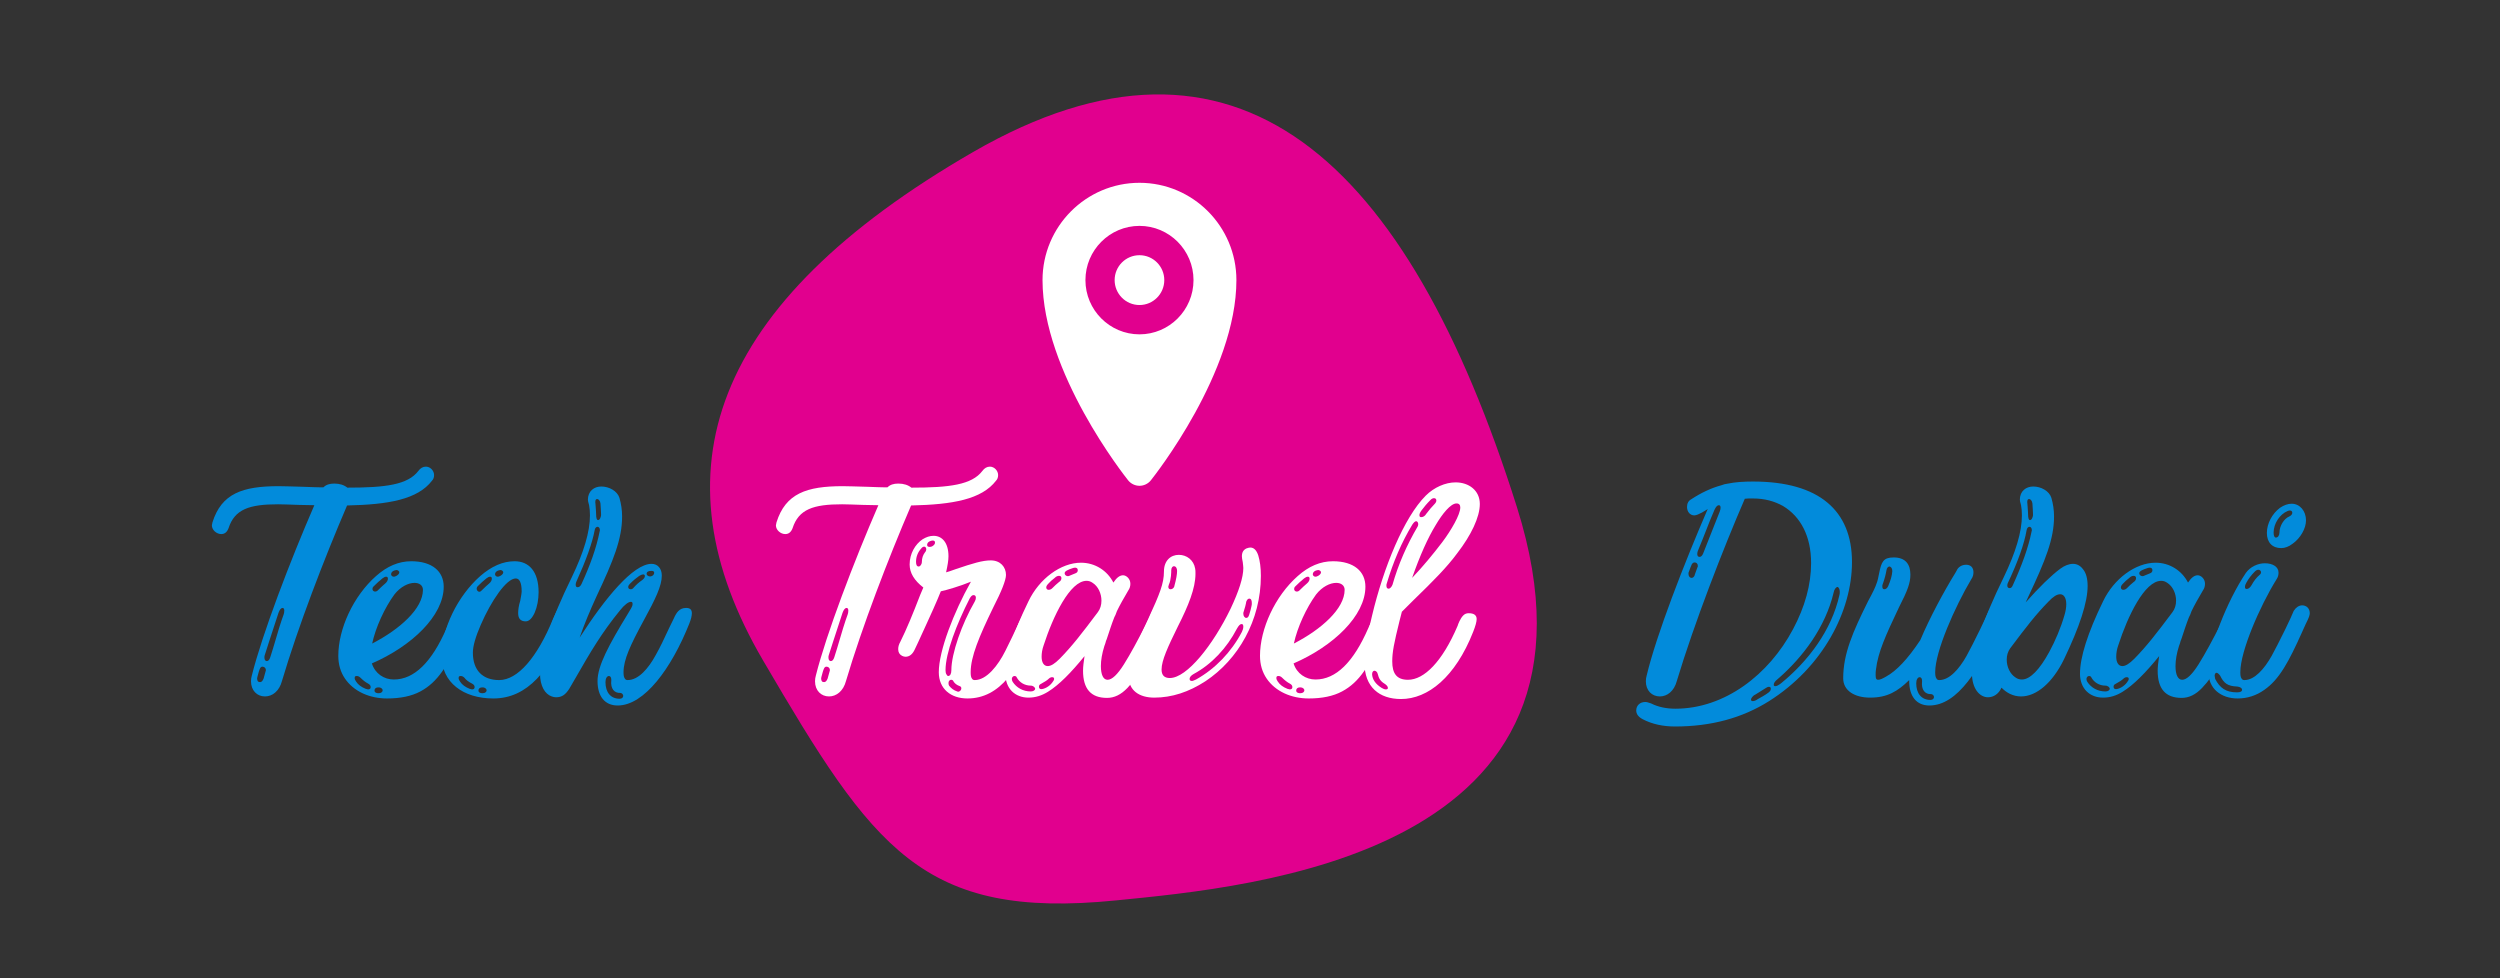
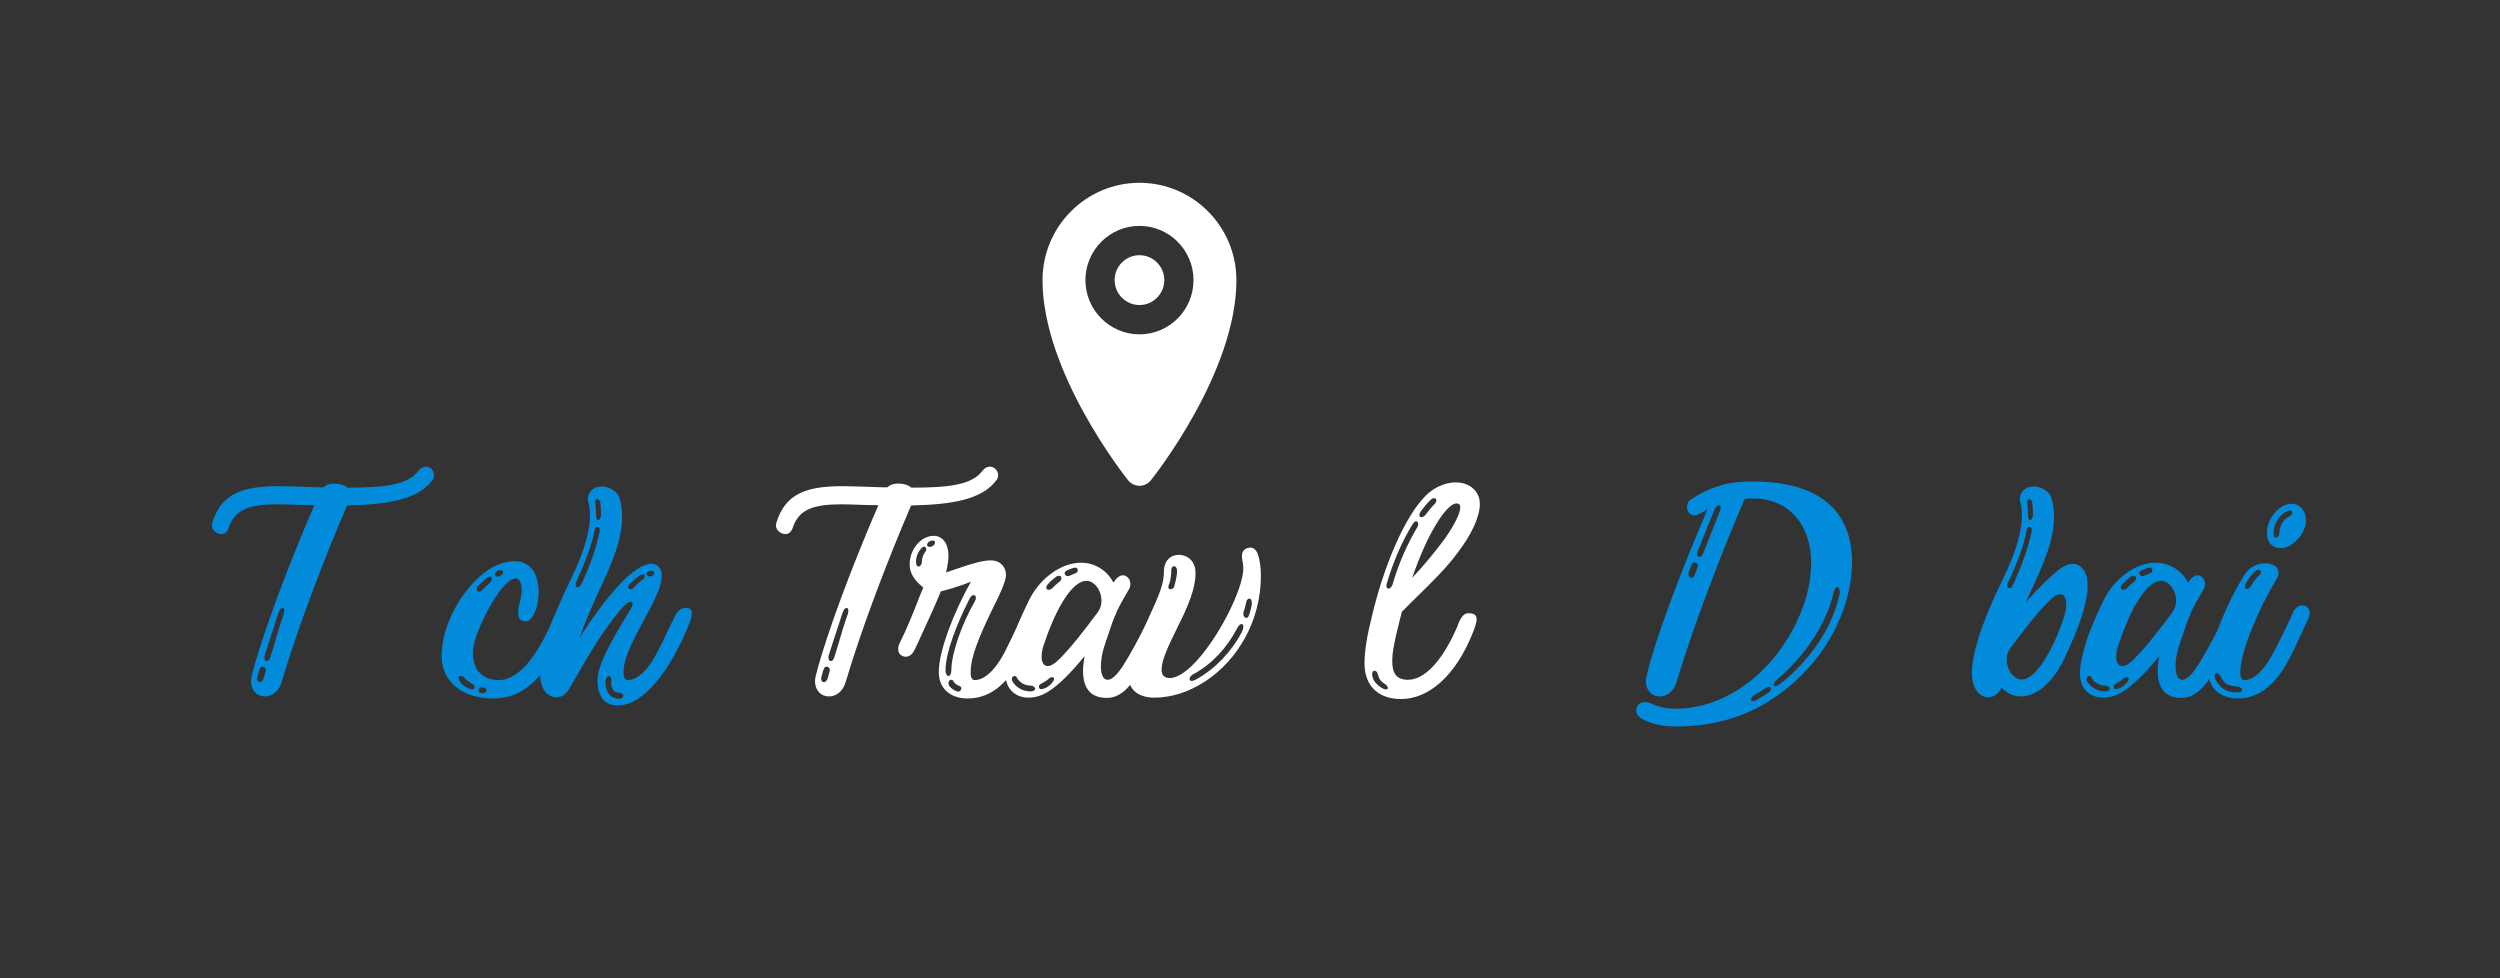
<svg xmlns="http://www.w3.org/2000/svg" width="230" zoomAndPan="magnify" viewBox="0 0 172.5 67.5" height="90" preserveAspectRatio="xMidYMid meet" version="1.0">
  <rect x="0" y="0" width="172.5" height="67.5" fill="#333333" stroke="none" />
  <defs>
    <g />
    <clipPath id="306ab2a05c">
      <path d="M 71.871 12.613 L 85.309 12.613 L 85.309 33.52 L 71.871 33.52 Z M 71.871 12.613 " clip-rule="nonzero" />
    </clipPath>
  </defs>
-   <path fill="#e1008e" d="M 76.996 62.129 C 86.316 61.195 112.25 59.023 104.668 34.992 C 97.082 10.961 85.297 0.004 67.133 10.496 C 48.969 20.988 45.07 32.625 52.656 45.578 C 60.238 58.531 63.617 63.469 76.996 62.129 " fill-opacity="1" fill-rule="nonzero" />
  <g clip-path="url(#306ab2a05c)">
    <path fill="#ffffff" d="M 78.625 12.613 C 74.938 12.613 71.934 15.625 71.934 19.328 C 71.934 25.676 77.598 32.836 77.84 33.141 C 78.027 33.375 78.316 33.52 78.625 33.52 C 78.934 33.52 79.223 33.375 79.41 33.141 C 79.652 32.836 85.312 25.676 85.312 19.328 C 85.312 15.625 82.312 12.613 78.625 12.613 Z M 78.625 23.07 C 76.57 23.07 74.895 21.391 74.895 19.328 C 74.895 17.266 76.57 15.586 78.625 15.586 C 80.68 15.586 82.352 17.266 82.352 19.328 C 82.352 21.391 80.68 23.07 78.625 23.07 Z M 78.625 23.07 " fill-opacity="1" fill-rule="nonzero" />
  </g>
  <path fill="#ffffff" d="M 78.625 17.609 C 77.676 17.609 76.91 18.379 76.91 19.328 C 76.91 20.273 77.676 21.047 78.625 21.047 C 79.57 21.047 80.336 20.273 80.336 19.328 C 80.336 18.379 79.57 17.609 78.625 17.609 Z M 78.625 17.609 " fill-opacity="1" fill-rule="nonzero" />
  <g fill="#028bdb" fill-opacity="1">
    <g transform="translate(15.042, 47.671)">
      <g>
        <path d="M 13.82 -15.172 C 13.094 -14.223 11.562 -14.023 8.926 -14.023 C 8.703 -14.203 8.402 -14.305 8.02 -14.305 C 7.695 -14.305 7.453 -14.223 7.273 -14.043 L 7.172 -14.043 C 6.891 -14.043 6.469 -14.062 5.902 -14.082 C 5.117 -14.102 4.555 -14.125 4.191 -14.125 C 1.691 -14.125 0.242 -13.621 -0.383 -11.625 L -0.422 -11.422 C -0.422 -11.102 -0.102 -10.82 0.223 -10.82 C 0.465 -10.82 0.625 -10.961 0.727 -11.223 C 1.148 -12.531 2.156 -12.875 4.148 -12.875 C 4.434 -12.875 4.914 -12.855 5.621 -12.832 L 6.648 -12.812 C 4.957 -8.926 3.043 -3.887 2.336 -1.066 C 2.297 -0.926 2.277 -0.805 2.277 -0.664 C 2.277 -0.02 2.699 0.383 3.242 0.383 C 3.746 0.383 4.23 0.02 4.414 -0.684 C 5.52 -4.414 7.312 -9.086 8.906 -12.793 C 11.785 -12.855 13.781 -13.215 14.77 -14.508 C 14.867 -14.605 14.91 -14.746 14.91 -14.891 C 14.91 -15.191 14.648 -15.473 14.344 -15.473 C 14.145 -15.473 13.961 -15.371 13.82 -15.172 Z M 4.531 -5.277 C 4.352 -4.797 4.109 -4.008 3.789 -2.902 L 3.605 -2.316 C 3.547 -2.137 3.465 -2.055 3.363 -2.055 C 3.285 -2.055 3.203 -2.137 3.203 -2.277 C 3.203 -2.355 3.203 -2.418 3.223 -2.457 L 3.527 -3.406 L 4.172 -5.379 C 4.25 -5.602 4.352 -5.723 4.453 -5.723 C 4.531 -5.723 4.574 -5.66 4.574 -5.539 C 4.574 -5.441 4.555 -5.34 4.531 -5.277 Z M 3.305 -1.43 L 3.285 -1.352 L 3.145 -0.848 C 3.082 -0.684 3 -0.605 2.902 -0.605 C 2.762 -0.605 2.699 -0.684 2.699 -0.867 L 2.719 -0.969 C 2.781 -1.188 2.82 -1.371 2.883 -1.512 C 2.922 -1.613 2.98 -1.672 3.062 -1.672 C 3.203 -1.672 3.305 -1.57 3.305 -1.43 Z M 3.305 -1.43 " />
      </g>
    </g>
  </g>
  <g fill="#028bdb" fill-opacity="1">
    <g transform="translate(23.382, 47.671)">
      <g>
-         <path d="M 8.262 -5.156 C 7.855 -5.156 7.676 -4.895 7.434 -4.332 C 6.406 -1.973 5.199 -0.785 3.789 -0.785 C 3.121 -0.785 2.5 -1.188 2.277 -1.895 C 5.016 -3.082 7.234 -5.18 7.234 -7.191 C 7.234 -8.238 6.445 -8.945 4.996 -8.945 C 4.129 -8.945 3.324 -8.602 2.559 -7.918 C 1.008 -6.547 -0.039 -4.293 -0.039 -2.418 C -0.039 -1.812 0.121 -1.289 0.422 -0.848 C 1.027 0.039 2.117 0.523 3.324 0.523 C 4.25 0.523 5.016 0.363 5.621 0.039 C 6.828 -0.605 7.516 -1.734 8.461 -3.848 C 8.621 -4.23 8.703 -4.531 8.703 -4.734 C 8.703 -5.016 8.562 -5.156 8.262 -5.156 Z M 3.809 -8.301 L 3.969 -8.34 C 4.07 -8.34 4.172 -8.262 4.172 -8.18 C 4.172 -8.078 4.051 -7.957 3.887 -7.898 C 3.727 -7.836 3.605 -7.938 3.605 -8.039 C 3.605 -8.16 3.668 -8.238 3.809 -8.301 Z M 2.398 -7.211 C 2.598 -7.414 2.801 -7.594 3 -7.758 C 3.102 -7.836 3.184 -7.879 3.266 -7.879 C 3.344 -7.879 3.383 -7.836 3.383 -7.738 C 3.383 -7.637 3.324 -7.516 3.203 -7.414 C 3.082 -7.312 2.902 -7.152 2.66 -6.91 C 2.617 -6.871 2.559 -6.852 2.5 -6.852 C 2.398 -6.852 2.316 -6.93 2.316 -7.031 C 2.316 -7.09 2.336 -7.152 2.398 -7.211 Z M 5.801 -6.973 C 5.801 -5.68 4.211 -4.25 2.297 -3.266 C 2.539 -4.391 3.164 -5.742 3.828 -6.648 C 4.25 -7.191 4.797 -7.453 5.219 -7.453 C 5.562 -7.453 5.801 -7.273 5.801 -6.973 Z M 2.016 -0.102 L 1.855 -0.141 C 1.551 -0.262 1.328 -0.422 1.188 -0.645 C 1.129 -0.727 1.09 -0.805 1.09 -0.887 C 1.09 -0.988 1.129 -1.027 1.23 -1.027 C 1.328 -1.027 1.41 -0.988 1.492 -0.906 C 1.672 -0.727 1.855 -0.586 2.016 -0.504 C 2.137 -0.441 2.195 -0.363 2.195 -0.262 C 2.195 -0.16 2.137 -0.102 2.016 -0.102 Z M 2.762 0.16 L 2.68 0.16 C 2.539 0.141 2.457 0.082 2.457 -0.02 C 2.457 -0.16 2.559 -0.242 2.719 -0.242 L 2.781 -0.242 C 2.941 -0.223 3.023 -0.121 3.023 -0.039 C 3.023 0.059 2.922 0.16 2.762 0.16 Z M 2.762 0.16 " />
-       </g>
+         </g>
    </g>
  </g>
  <g fill="#028bdb" fill-opacity="1">
    <g transform="translate(30.554, 47.671)">
      <g>
        <path d="M 3.484 0.523 C 5.844 0.523 7.414 -1.391 8.684 -4.613 C 8.844 -4.996 8.926 -5.297 8.926 -5.5 C 8.926 -5.762 8.766 -5.902 8.441 -5.902 C 8.02 -5.902 7.938 -5.703 7.617 -4.996 C 6.508 -2.277 5.156 -0.746 3.887 -0.746 C 2.738 -0.746 2.074 -1.43 2.074 -2.641 C 2.074 -3.082 2.258 -3.727 2.617 -4.555 C 3.344 -6.227 4.391 -7.758 5.035 -7.758 C 5.297 -7.758 5.441 -7.453 5.441 -6.852 C 5.441 -6.77 5.418 -6.668 5.398 -6.527 C 5.379 -6.387 5.359 -6.285 5.34 -6.207 C 5.238 -5.883 5.199 -5.602 5.199 -5.359 C 5.199 -4.977 5.379 -4.797 5.723 -4.797 C 6.207 -4.797 6.609 -5.781 6.609 -6.809 C 6.609 -8.238 5.945 -8.945 4.957 -8.945 C 4.148 -8.945 3.363 -8.602 2.578 -7.918 C 1.027 -6.547 -0.082 -4.293 -0.082 -2.418 C -0.082 -0.586 1.41 0.523 3.484 0.523 Z M 3.887 -7.898 C 3.727 -7.836 3.605 -7.938 3.605 -8.039 C 3.605 -8.16 3.668 -8.238 3.809 -8.301 L 3.969 -8.34 C 4.07 -8.34 4.172 -8.262 4.172 -8.18 C 4.172 -8.078 4.051 -7.957 3.887 -7.898 Z M 2.66 -6.91 C 2.52 -6.75 2.336 -6.891 2.336 -7.051 C 2.336 -7.113 2.355 -7.152 2.398 -7.211 C 2.598 -7.414 2.801 -7.594 3 -7.758 C 3.102 -7.836 3.184 -7.879 3.266 -7.879 C 3.344 -7.879 3.383 -7.836 3.383 -7.738 C 3.383 -7.637 3.324 -7.516 3.203 -7.414 C 3.082 -7.312 2.902 -7.152 2.66 -6.91 Z M 2.016 -0.504 C 2.137 -0.441 2.195 -0.363 2.195 -0.262 C 2.195 -0.16 2.137 -0.102 2.016 -0.102 L 1.855 -0.141 C 1.551 -0.262 1.328 -0.422 1.188 -0.645 C 1.129 -0.727 1.09 -0.805 1.09 -0.887 C 1.09 -0.988 1.129 -1.027 1.23 -1.027 C 1.328 -1.027 1.41 -0.988 1.492 -0.906 C 1.59 -0.766 1.773 -0.625 2.016 -0.504 Z M 2.719 -0.242 L 2.781 -0.242 C 2.941 -0.223 3.023 -0.121 3.023 -0.039 C 3.023 0.059 2.922 0.16 2.762 0.16 L 2.68 0.16 C 2.539 0.141 2.457 0.082 2.457 -0.02 C 2.457 -0.16 2.559 -0.242 2.719 -0.242 Z M 2.719 -0.242 " />
      </g>
    </g>
  </g>
  <g fill="#028bdb" fill-opacity="1">
    <g transform="translate(37.605, 47.671)">
      <g>
        <path d="M 9.75 -5.723 L 9.73 -5.723 C 9.27 -5.723 9.066 -5.398 8.887 -4.996 L 8.582 -4.371 C 8.219 -3.586 7.918 -2.961 7.656 -2.5 C 7.133 -1.531 6.445 -0.746 5.703 -0.746 C 5.602 -0.746 5.539 -0.785 5.5 -0.867 C 5.441 -0.945 5.418 -1.09 5.418 -1.289 C 5.418 -2.156 5.902 -3.184 6.809 -4.855 C 7.637 -6.367 8.059 -7.254 8.059 -7.957 C 8.059 -8.441 7.777 -8.766 7.355 -8.766 C 6.086 -8.766 4.148 -6.406 2.398 -3.688 L 2.379 -3.648 C 2.699 -4.574 3.102 -5.539 3.566 -6.547 C 4.715 -8.984 5.32 -10.477 5.32 -12.027 C 5.32 -12.473 5.258 -12.895 5.137 -13.316 C 4.996 -13.781 4.434 -14.102 3.887 -14.102 C 3.383 -14.102 2.961 -13.781 2.961 -13.195 C 2.961 -13.137 2.98 -13.016 3.043 -12.812 C 3.082 -12.613 3.102 -12.371 3.102 -12.109 C 3.102 -10.98 2.68 -9.57 1.855 -7.855 C 0.383 -4.855 -0.344 -2.641 -0.344 -1.207 C -0.344 -0.324 0 0.223 0.465 0.383 C 0.562 0.422 0.664 0.441 0.766 0.441 C 1.168 0.441 1.41 0.262 1.672 -0.141 L 2.094 -0.867 C 3.121 -2.66 3.91 -4.008 5.18 -5.562 C 5.48 -5.945 5.762 -6.145 5.922 -6.145 C 6.004 -6.145 6.043 -6.105 6.043 -6.004 C 6.043 -5.902 6.004 -5.801 5.945 -5.703 L 5.703 -5.297 C 4.414 -3.184 3.625 -1.734 3.625 -0.684 C 3.625 0.383 4.129 1.008 5.016 1.008 C 6.852 1.008 8.723 -1.551 9.953 -4.633 C 10.074 -4.938 10.133 -5.18 10.133 -5.359 C 10.133 -5.602 10.012 -5.723 9.75 -5.723 Z M 3.828 -12.934 C 3.848 -12.594 3.867 -12.352 3.867 -12.211 C 3.887 -11.988 3.766 -11.785 3.668 -11.785 C 3.566 -11.785 3.527 -11.926 3.527 -12.211 C 3.527 -12.352 3.504 -12.57 3.484 -12.875 C 3.445 -13.117 3.484 -13.238 3.605 -13.238 C 3.688 -13.238 3.809 -13.117 3.828 -12.934 Z M 2.156 -7.516 C 2.84 -9.027 3.266 -10.215 3.426 -11.082 C 3.445 -11.242 3.547 -11.324 3.625 -11.324 C 3.707 -11.324 3.789 -11.242 3.789 -11.082 L 3.766 -10.98 C 3.547 -9.871 3.121 -8.684 2.52 -7.375 C 2.457 -7.234 2.355 -7.152 2.258 -7.152 C 2.156 -7.152 2.117 -7.211 2.117 -7.332 C 2.117 -7.395 2.137 -7.453 2.156 -7.516 Z M 7.355 -8.281 C 7.473 -8.281 7.535 -8.238 7.535 -8.141 C 7.535 -8.039 7.434 -7.918 7.293 -7.898 C 7.133 -7.879 7.012 -7.977 7.012 -8.078 C 7.012 -8.219 7.133 -8.281 7.355 -8.281 Z M 5.844 -7.375 C 6.105 -7.637 6.328 -7.816 6.508 -7.938 C 6.609 -8 6.711 -8.039 6.77 -8.039 C 6.852 -8.039 6.891 -8 6.891 -7.918 C 6.891 -7.816 6.809 -7.715 6.668 -7.617 C 6.488 -7.496 6.305 -7.332 6.125 -7.133 C 6.062 -7.051 6.004 -7.012 5.922 -7.012 C 5.801 -7.012 5.742 -7.07 5.742 -7.172 C 5.742 -7.234 5.781 -7.312 5.844 -7.375 Z M 5.156 0.543 C 4.531 0.543 4.172 0.102 4.172 -0.605 C 4.172 -0.848 4.27 -1.027 4.414 -1.027 C 4.492 -1.027 4.574 -0.945 4.574 -0.785 L 4.574 -0.727 C 4.512 -0.16 4.773 0.16 5.199 0.141 C 5.297 0.141 5.398 0.242 5.398 0.344 C 5.398 0.441 5.32 0.543 5.156 0.543 Z M 5.156 0.543 " />
      </g>
    </g>
  </g>
  <g fill="#028bdb" fill-opacity="1">
    <g transform="translate(45.905, 47.671)">
      <g />
    </g>
  </g>
  <g fill="#028bdb" fill-opacity="1">
    <g transform="translate(47.919, 47.671)">
      <g />
    </g>
  </g>
  <g fill="#028bdb" fill-opacity="1">
    <g transform="translate(49.934, 47.671)">
      <g />
    </g>
  </g>
  <g fill="#028bdb" fill-opacity="1">
    <g transform="translate(51.948, 47.671)">
      <g />
    </g>
  </g>
  <g fill="#ffffff" fill-opacity="1">
    <g transform="translate(53.96, 47.671)">
      <g>
        <path d="M 13.82 -15.172 C 13.094 -14.223 11.562 -14.023 8.926 -14.023 C 8.703 -14.203 8.402 -14.305 8.02 -14.305 C 7.695 -14.305 7.453 -14.223 7.273 -14.043 L 7.172 -14.043 C 6.891 -14.043 6.469 -14.062 5.902 -14.082 C 5.117 -14.102 4.555 -14.125 4.191 -14.125 C 1.691 -14.125 0.242 -13.621 -0.383 -11.625 L -0.422 -11.422 C -0.422 -11.102 -0.102 -10.82 0.223 -10.82 C 0.465 -10.82 0.625 -10.961 0.727 -11.223 C 1.148 -12.531 2.156 -12.875 4.148 -12.875 C 4.434 -12.875 4.914 -12.855 5.621 -12.832 L 6.648 -12.812 C 4.957 -8.926 3.043 -3.887 2.336 -1.066 C 2.297 -0.926 2.277 -0.805 2.277 -0.664 C 2.277 -0.02 2.699 0.383 3.242 0.383 C 3.746 0.383 4.23 0.02 4.414 -0.684 C 5.52 -4.414 7.312 -9.086 8.906 -12.793 C 11.785 -12.855 13.781 -13.215 14.77 -14.508 C 14.867 -14.605 14.91 -14.746 14.91 -14.891 C 14.91 -15.191 14.648 -15.473 14.344 -15.473 C 14.145 -15.473 13.961 -15.371 13.82 -15.172 Z M 4.531 -5.277 C 4.352 -4.797 4.109 -4.008 3.789 -2.902 L 3.605 -2.316 C 3.547 -2.137 3.465 -2.055 3.363 -2.055 C 3.285 -2.055 3.203 -2.137 3.203 -2.277 C 3.203 -2.355 3.203 -2.418 3.223 -2.457 L 3.527 -3.406 L 4.172 -5.379 C 4.25 -5.602 4.352 -5.723 4.453 -5.723 C 4.531 -5.723 4.574 -5.66 4.574 -5.539 C 4.574 -5.441 4.555 -5.34 4.531 -5.277 Z M 3.305 -1.43 L 3.285 -1.352 L 3.145 -0.848 C 3.082 -0.684 3 -0.605 2.902 -0.605 C 2.762 -0.605 2.699 -0.684 2.699 -0.867 L 2.719 -0.969 C 2.781 -1.188 2.82 -1.371 2.883 -1.512 C 2.922 -1.613 2.98 -1.672 3.062 -1.672 C 3.203 -1.672 3.305 -1.57 3.305 -1.43 Z M 3.305 -1.43 " />
      </g>
    </g>
  </g>
  <g fill="#ffffff" fill-opacity="1">
    <g transform="translate(62.3, 47.671)">
      <g>
        <path d="M 4.453 0.523 C 6.711 0.523 8.059 -1.531 9.207 -4.613 C 9.328 -4.914 9.387 -5.18 9.387 -5.359 C 9.387 -5.602 9.27 -5.723 9.004 -5.723 L 8.984 -5.723 C 8.523 -5.723 8.32 -5.398 8.141 -4.996 C 7.676 -4.008 7.332 -3.266 7.07 -2.762 C 6.566 -1.754 5.781 -0.746 4.957 -0.746 C 4.855 -0.746 4.797 -0.785 4.754 -0.867 C 4.695 -0.945 4.676 -1.09 4.676 -1.289 C 4.676 -2.355 5.258 -3.746 6.227 -5.742 C 6.527 -6.328 6.75 -6.809 6.891 -7.172 C 7.031 -7.535 7.113 -7.816 7.113 -8 C 7.113 -8.543 6.73 -9.004 6.062 -9.004 C 5.5 -9.004 4.836 -8.805 3.648 -8.402 C 3.305 -8.281 3.082 -8.199 2.98 -8.18 C 3.082 -8.645 3.145 -9.004 3.145 -9.289 C 3.145 -10.234 2.699 -10.699 2.117 -10.699 C 1.855 -10.699 1.613 -10.617 1.352 -10.457 C 0.848 -10.113 0.465 -9.469 0.465 -8.723 C 0.465 -8.141 0.785 -7.617 1.41 -7.133 L 1.188 -6.609 C 0.684 -5.297 0.242 -4.23 -0.18 -3.383 C -0.281 -3.203 -0.324 -3.043 -0.324 -2.883 C -0.324 -2.66 -0.242 -2.52 -0.059 -2.418 C 0.02 -2.379 0.102 -2.355 0.18 -2.355 C 0.465 -2.355 0.684 -2.539 0.848 -2.922 L 1.047 -3.344 C 1.512 -4.371 1.875 -5.137 2.094 -5.641 C 2.316 -6.145 2.5 -6.566 2.617 -6.871 C 3 -6.949 3.969 -7.234 4.695 -7.535 C 3.504 -5.418 2.477 -2.762 2.477 -1.289 C 2.477 -0.141 3.305 0.523 4.453 0.523 Z M 2.016 -9.973 C 1.973 -9.953 1.914 -9.934 1.855 -9.934 C 1.734 -9.934 1.672 -9.973 1.672 -10.074 C 1.672 -10.297 1.953 -10.375 2.055 -10.375 C 2.156 -10.375 2.215 -10.336 2.215 -10.234 C 2.215 -10.133 2.156 -10.055 2.016 -9.973 Z M 0.906 -8.906 C 0.906 -9.246 1.027 -9.57 1.27 -9.832 C 1.328 -9.914 1.41 -9.953 1.473 -9.953 C 1.551 -9.953 1.613 -9.871 1.613 -9.77 C 1.613 -9.711 1.59 -9.629 1.531 -9.57 C 1.391 -9.387 1.309 -9.168 1.309 -8.906 C 1.309 -8.723 1.188 -8.582 1.09 -8.582 C 0.969 -8.582 0.906 -8.684 0.906 -8.906 Z M 2.941 -1.43 C 2.941 -2.617 3.707 -4.613 4.613 -6.387 C 4.695 -6.527 4.773 -6.609 4.875 -6.609 C 4.977 -6.609 5.035 -6.547 5.035 -6.426 C 5.035 -6.348 5.016 -6.266 4.957 -6.164 C 4.07 -4.633 3.344 -2.578 3.344 -1.43 C 3.344 -1.188 3.266 -1.027 3.121 -1.027 C 3.082 -1.027 3.043 -1.066 3 -1.148 C 2.961 -1.207 2.941 -1.309 2.941 -1.43 Z M 3.809 0.059 L 3.746 0.039 C 3.504 -0.039 3.324 -0.18 3.184 -0.363 C 3.164 -0.402 3.145 -0.465 3.145 -0.543 C 3.145 -0.684 3.242 -0.766 3.324 -0.766 C 3.406 -0.766 3.465 -0.727 3.484 -0.664 C 3.566 -0.523 3.707 -0.402 3.93 -0.324 C 3.988 -0.301 4.031 -0.262 4.031 -0.18 C 4.031 -0.039 3.91 0.059 3.809 0.059 Z M 3.809 0.059 " />
      </g>
    </g>
  </g>
  <g fill="#ffffff" fill-opacity="1">
    <g transform="translate(69.875, 47.671)">
      <g>
        <path d="M 10.215 -5.902 C 9.812 -5.902 9.672 -5.66 9.41 -5.016 L 9.207 -4.613 C 8.621 -3.465 8.121 -2.539 7.676 -1.832 C 7.234 -1.129 6.852 -0.766 6.547 -0.766 C 6.246 -0.766 6.086 -1.129 6.086 -1.711 C 6.086 -2.117 6.164 -2.578 6.328 -3.102 C 6.348 -3.164 6.387 -3.242 6.406 -3.324 C 6.426 -3.406 6.445 -3.484 6.488 -3.566 C 6.668 -4.109 6.828 -4.613 7.012 -5.078 C 7.07 -5.18 7.133 -5.32 7.191 -5.5 C 7.395 -5.922 7.656 -6.387 7.977 -6.93 C 8.078 -7.07 8.121 -7.234 8.121 -7.395 C 8.121 -7.738 7.836 -7.977 7.617 -7.977 C 7.395 -7.977 7.172 -7.816 6.949 -7.473 C 6.527 -8.301 5.68 -8.844 4.715 -8.844 C 3.324 -8.844 1.832 -7.738 1.09 -6.184 C 0.02 -3.988 -0.504 -2.316 -0.504 -1.188 C -0.504 -0.141 0.18 0.465 1.09 0.465 C 1.57 0.465 2.016 0.324 2.438 0.059 C 3.184 -0.402 4.008 -1.23 4.957 -2.398 C 4.895 -1.996 4.855 -1.652 4.855 -1.391 C 4.855 -0.141 5.398 0.484 6.508 0.484 C 7.012 0.484 7.473 0.262 7.918 -0.203 C 8.785 -1.109 9.367 -2.258 10.254 -4.172 C 10.336 -4.352 10.395 -4.512 10.457 -4.613 C 10.637 -4.957 10.719 -5.238 10.719 -5.461 C 10.719 -5.762 10.559 -5.902 10.215 -5.902 Z M 3.727 -8.301 C 3.828 -8.359 3.988 -8.422 4.172 -8.48 C 4.391 -8.543 4.492 -8.461 4.492 -8.32 C 4.492 -8.219 4.434 -8.141 4.293 -8.098 L 3.949 -7.957 C 3.789 -7.855 3.586 -7.957 3.586 -8.121 C 3.586 -8.18 3.625 -8.238 3.727 -8.301 Z M 2.457 -7.395 C 2.578 -7.535 2.719 -7.656 2.902 -7.797 C 3 -7.898 3.102 -7.938 3.203 -7.938 C 3.305 -7.938 3.363 -7.879 3.363 -7.777 C 3.363 -7.676 3.305 -7.574 3.203 -7.516 C 3.023 -7.375 2.883 -7.234 2.738 -7.09 C 2.66 -7.012 2.578 -6.973 2.477 -6.973 C 2.398 -6.973 2.316 -7.031 2.316 -7.133 C 2.316 -7.211 2.355 -7.293 2.457 -7.395 Z M 3.242 -2.215 C 2.902 -1.875 2.641 -1.711 2.418 -1.711 C 2.156 -1.711 1.996 -1.953 1.996 -2.355 C 1.996 -2.598 2.035 -2.859 2.137 -3.145 C 2.781 -5.137 3.949 -7.594 5.098 -7.594 C 5.238 -7.594 5.379 -7.555 5.52 -7.453 C 5.902 -7.211 6.125 -6.711 6.125 -6.227 C 6.125 -5.922 6.043 -5.66 5.883 -5.441 C 4.734 -3.91 4.109 -3.102 3.242 -2.215 Z M 1.25 0.039 C 0.707 0.039 0.262 -0.223 0 -0.625 C -0.039 -0.684 -0.059 -0.766 -0.059 -0.824 C -0.059 -0.926 0.02 -1.027 0.121 -1.027 C 0.203 -1.027 0.262 -0.988 0.281 -0.926 C 0.465 -0.586 0.824 -0.363 1.25 -0.363 C 1.41 -0.363 1.551 -0.242 1.551 -0.141 C 1.551 -0.059 1.43 0.039 1.25 0.039 Z M 2.738 -0.586 C 2.52 -0.281 2.156 -0.121 1.973 -0.121 C 1.875 -0.121 1.812 -0.18 1.812 -0.281 C 1.812 -0.383 1.855 -0.441 1.953 -0.484 C 2.215 -0.625 2.398 -0.746 2.5 -0.848 C 2.559 -0.906 2.641 -0.945 2.719 -0.945 C 2.82 -0.945 2.859 -0.906 2.859 -0.824 C 2.859 -0.766 2.82 -0.684 2.738 -0.586 Z M 2.738 -0.586 " />
      </g>
    </g>
  </g>
  <g fill="#ffffff" fill-opacity="1">
    <g transform="translate(78.699, 47.671)">
      <g>
        <path d="M 0.945 0.465 C 2.156 0.465 3.324 0.082 4.473 -0.664 C 6.73 -2.156 8.301 -4.855 8.301 -7.938 C 8.301 -8.504 8.238 -8.965 8.121 -9.348 C 8 -9.711 7.816 -9.891 7.574 -9.891 C 7.516 -9.891 7.414 -9.871 7.312 -9.832 C 7.09 -9.73 6.992 -9.551 6.992 -9.289 C 6.992 -9.188 7.012 -9.066 7.051 -8.887 C 7.07 -8.703 7.09 -8.562 7.09 -8.48 C 7.09 -7.836 6.789 -6.891 6.207 -5.66 C 4.996 -3.164 3.203 -0.887 2.016 -0.887 C 1.633 -0.887 1.449 -1.09 1.449 -1.473 C 1.449 -2.094 1.875 -3.023 2.578 -4.453 C 3.305 -5.883 3.789 -7.09 3.789 -8.078 C 3.789 -8.238 3.789 -8.359 3.766 -8.441 C 3.668 -9.027 3.184 -9.387 2.641 -9.387 C 2.074 -9.387 1.613 -8.984 1.613 -8.238 C 1.613 -7.414 1.328 -6.711 0.543 -4.996 L 0.223 -4.293 C -0.484 -2.762 -0.824 -1.672 -0.824 -1.008 C -0.824 -0.039 -0.102 0.465 0.945 0.465 Z M 2.336 -7.254 C 2.316 -7.09 2.176 -7.012 2.074 -7.012 C 1.973 -7.012 1.914 -7.07 1.914 -7.191 L 1.953 -7.332 C 2.117 -7.676 2.117 -8.238 2.117 -8.32 C 2.117 -8.504 2.215 -8.602 2.297 -8.602 C 2.438 -8.602 2.52 -8.461 2.52 -8.281 C 2.52 -8.039 2.457 -7.695 2.336 -7.254 Z M 7.496 -5.258 C 7.453 -5.117 7.395 -5.035 7.293 -5.035 C 7.191 -5.035 7.09 -5.156 7.09 -5.32 C 7.09 -5.379 7.09 -5.418 7.113 -5.461 C 7.211 -5.762 7.254 -5.945 7.273 -6.043 C 7.293 -6.266 7.414 -6.367 7.496 -6.367 C 7.617 -6.367 7.676 -6.266 7.676 -6.062 C 7.676 -5.984 7.676 -5.922 7.656 -5.863 C 7.637 -5.723 7.574 -5.52 7.496 -5.258 Z M 3.828 -0.785 C 3.688 -0.727 3.605 -0.684 3.547 -0.684 C 3.445 -0.684 3.383 -0.727 3.383 -0.824 C 3.383 -0.945 3.484 -1.066 3.668 -1.168 C 4.895 -1.832 5.945 -2.941 6.648 -4.293 C 6.77 -4.512 6.871 -4.613 6.973 -4.613 C 7.051 -4.613 7.09 -4.555 7.09 -4.434 C 7.09 -4.312 7.051 -4.191 6.992 -4.07 C 6.266 -2.68 5.137 -1.512 3.828 -0.785 Z M 3.828 -0.785 " />
      </g>
    </g>
  </g>
  <g fill="#ffffff" fill-opacity="1">
    <g transform="translate(86.979, 47.671)">
      <g>
-         <path d="M 8.262 -5.156 C 7.855 -5.156 7.676 -4.895 7.434 -4.332 C 6.406 -1.973 5.199 -0.785 3.789 -0.785 C 3.121 -0.785 2.5 -1.188 2.277 -1.895 C 5.016 -3.082 7.234 -5.18 7.234 -7.191 C 7.234 -8.238 6.445 -8.945 4.996 -8.945 C 4.129 -8.945 3.324 -8.602 2.559 -7.918 C 1.008 -6.547 -0.039 -4.293 -0.039 -2.418 C -0.039 -1.812 0.121 -1.289 0.422 -0.848 C 1.027 0.039 2.117 0.523 3.324 0.523 C 4.25 0.523 5.016 0.363 5.621 0.039 C 6.828 -0.605 7.516 -1.734 8.461 -3.848 C 8.621 -4.23 8.703 -4.531 8.703 -4.734 C 8.703 -5.016 8.562 -5.156 8.262 -5.156 Z M 3.809 -8.301 L 3.969 -8.34 C 4.07 -8.34 4.172 -8.262 4.172 -8.18 C 4.172 -8.078 4.051 -7.957 3.887 -7.898 C 3.727 -7.836 3.605 -7.938 3.605 -8.039 C 3.605 -8.16 3.668 -8.238 3.809 -8.301 Z M 2.398 -7.211 C 2.598 -7.414 2.801 -7.594 3 -7.758 C 3.102 -7.836 3.184 -7.879 3.266 -7.879 C 3.344 -7.879 3.383 -7.836 3.383 -7.738 C 3.383 -7.637 3.324 -7.516 3.203 -7.414 C 3.082 -7.312 2.902 -7.152 2.66 -6.91 C 2.617 -6.871 2.559 -6.852 2.5 -6.852 C 2.398 -6.852 2.316 -6.93 2.316 -7.031 C 2.316 -7.09 2.336 -7.152 2.398 -7.211 Z M 5.801 -6.973 C 5.801 -5.68 4.211 -4.25 2.297 -3.266 C 2.539 -4.391 3.164 -5.742 3.828 -6.648 C 4.25 -7.191 4.797 -7.453 5.219 -7.453 C 5.562 -7.453 5.801 -7.273 5.801 -6.973 Z M 2.016 -0.102 L 1.855 -0.141 C 1.551 -0.262 1.328 -0.422 1.188 -0.645 C 1.129 -0.727 1.09 -0.805 1.09 -0.887 C 1.09 -0.988 1.129 -1.027 1.23 -1.027 C 1.328 -1.027 1.41 -0.988 1.492 -0.906 C 1.672 -0.727 1.855 -0.586 2.016 -0.504 C 2.137 -0.441 2.195 -0.363 2.195 -0.262 C 2.195 -0.16 2.137 -0.102 2.016 -0.102 Z M 2.762 0.16 L 2.68 0.16 C 2.539 0.141 2.457 0.082 2.457 -0.02 C 2.457 -0.16 2.559 -0.242 2.719 -0.242 L 2.781 -0.242 C 2.941 -0.223 3.023 -0.121 3.023 -0.039 C 3.023 0.059 2.922 0.16 2.762 0.16 Z M 2.762 0.16 " />
-       </g>
+         </g>
    </g>
  </g>
  <g fill="#ffffff" fill-opacity="1">
    <g transform="translate(94.151, 47.671)">
      <g>
        <path d="M 7.191 -5.359 C 7.051 -5.359 6.93 -5.32 6.828 -5.219 C 6.609 -5.016 6.445 -4.574 6.426 -4.492 C 5.359 -1.996 4.109 -0.766 3 -0.766 C 2.215 -0.766 1.914 -1.207 1.914 -2.035 C 1.914 -2.68 2.035 -3.285 2.418 -4.836 L 2.578 -5.461 L 3.406 -6.285 C 4.797 -7.637 5.68 -8.523 6.406 -9.508 C 7.355 -10.738 7.957 -11.988 7.957 -12.895 C 7.957 -13.84 7.191 -14.387 6.285 -14.387 C 5.582 -14.387 4.797 -14.043 4.23 -13.477 C 2.719 -11.969 1.309 -8.504 0.523 -5.199 C 0.18 -3.848 0 -2.738 0 -1.914 C 0 -0.281 1.008 0.562 2.52 0.562 C 4.371 0.562 6.266 -0.945 7.496 -4.07 C 7.656 -4.473 7.738 -4.773 7.738 -4.957 C 7.738 -5.219 7.555 -5.359 7.191 -5.359 Z M 3.93 -12.449 C 4.109 -12.691 4.312 -12.934 4.555 -13.176 C 4.633 -13.258 4.715 -13.297 4.797 -13.297 C 4.895 -13.297 4.957 -13.238 4.957 -13.137 C 4.957 -13.055 4.914 -12.977 4.836 -12.895 C 4.652 -12.711 4.473 -12.492 4.27 -12.23 C 4.172 -12.066 4.051 -11.988 3.91 -11.988 C 3.828 -11.988 3.789 -12.027 3.789 -12.129 C 3.789 -12.211 3.828 -12.309 3.93 -12.449 Z M 6.348 -12.934 C 6.527 -12.934 6.609 -12.832 6.609 -12.652 C 6.609 -12.168 5.984 -11.082 5.359 -10.254 C 4.715 -9.41 4.031 -8.582 3.285 -7.797 C 3.828 -9.348 4.371 -10.559 4.914 -11.445 C 5.379 -12.23 5.945 -12.934 6.348 -12.934 Z M 1.531 -7.395 C 1.973 -8.887 2.559 -10.254 3.305 -11.484 C 3.406 -11.625 3.484 -11.707 3.566 -11.707 C 3.648 -11.707 3.707 -11.605 3.707 -11.504 C 3.707 -11.445 3.688 -11.383 3.668 -11.344 C 2.922 -10.074 2.336 -8.742 1.934 -7.332 C 1.875 -7.172 1.754 -7.051 1.672 -7.051 C 1.57 -7.051 1.512 -7.113 1.512 -7.254 C 1.512 -7.312 1.512 -7.355 1.531 -7.395 Z M 1.188 -0.203 C 0.766 -0.465 0.543 -0.785 0.523 -1.148 C 0.523 -1.309 0.605 -1.391 0.684 -1.391 C 0.785 -1.391 0.887 -1.289 0.906 -1.188 C 0.988 -0.848 1.109 -0.664 1.371 -0.504 C 1.531 -0.402 1.613 -0.301 1.613 -0.203 C 1.613 -0.141 1.57 -0.102 1.473 -0.102 C 1.391 -0.102 1.289 -0.141 1.188 -0.203 Z M 1.188 -0.203 " />
      </g>
    </g>
  </g>
  <g fill="#ffffff" fill-opacity="1">
    <g transform="translate(100.251, 47.671)">
      <g />
    </g>
  </g>
  <g fill="#ffffff" fill-opacity="1">
    <g transform="translate(102.266, 47.671)">
      <g />
    </g>
  </g>
  <g fill="#ffffff" fill-opacity="1">
    <g transform="translate(104.28, 47.671)">
      <g />
    </g>
  </g>
  <g fill="#ffffff" fill-opacity="1">
    <g transform="translate(106.295, 47.671)">
      <g />
    </g>
  </g>
  <g fill="#ffffff" fill-opacity="1">
    <g transform="translate(108.31, 47.671)">
      <g />
    </g>
  </g>
  <g fill="#ffffff" fill-opacity="1">
    <g transform="translate(110.324, 47.671)">
      <g />
    </g>
  </g>
  <g fill="#ffffff" fill-opacity="1">
    <g transform="translate(112.339, 47.671)">
      <g />
    </g>
  </g>
  <g fill="#028bdb" fill-opacity="1">
    <g transform="translate(114.349, 47.671)">
      <g>
        <path d="M 6.609 -14.445 C 5.945 -14.445 5.379 -14.406 4.895 -14.305 C 4.715 -14.285 4.555 -14.242 4.414 -14.184 C 3.746 -14.004 3.043 -13.68 2.336 -13.215 C 2.156 -13.117 2.055 -12.934 2.055 -12.691 C 2.055 -12.371 2.258 -12.109 2.559 -12.109 C 2.82 -12.109 3.406 -12.492 3.484 -12.551 C 1.855 -8.785 -0.059 -3.867 -0.727 -1.066 C -0.766 -0.926 -0.785 -0.805 -0.785 -0.664 C -0.785 -0.02 -0.363 0.383 0.18 0.383 C 0.684 0.383 1.168 0.02 1.352 -0.684 C 2.539 -4.633 4.574 -9.871 6.043 -13.258 C 6.164 -13.277 6.348 -13.277 6.609 -13.277 C 7.395 -13.277 8.078 -13.094 8.684 -12.754 C 9.891 -12.027 10.617 -10.68 10.617 -8.824 C 10.617 -7.332 10.195 -5.801 9.367 -4.25 C 7.695 -1.109 4.652 1.23 1.25 1.23 C 0.625 1.23 0.059 1.109 -0.422 0.867 C -0.586 0.805 -0.727 0.766 -0.824 0.766 C -1.207 0.766 -1.449 1.027 -1.449 1.352 C -1.449 1.59 -1.309 1.793 -1.008 1.953 C -0.344 2.297 0.402 2.457 1.23 2.457 C 3.707 2.457 5.863 1.875 7.715 0.707 C 11.422 -1.633 13.438 -5.5 13.438 -8.887 C 13.438 -12.43 11.184 -14.445 6.609 -14.445 Z M 4.312 -12.371 L 3.809 -11.102 L 3.164 -9.469 C 3.102 -9.328 3.023 -9.246 2.922 -9.246 C 2.82 -9.246 2.762 -9.309 2.762 -9.449 C 2.762 -9.531 2.781 -9.59 2.801 -9.652 L 3.145 -10.496 C 3.527 -11.504 3.809 -12.168 3.949 -12.492 C 4.051 -12.711 4.148 -12.812 4.25 -12.812 C 4.332 -12.812 4.371 -12.754 4.371 -12.633 C 4.371 -12.57 4.352 -12.473 4.312 -12.371 Z M 2.781 -8.543 L 2.598 -8.039 C 2.578 -7.879 2.457 -7.797 2.379 -7.797 C 2.238 -7.797 2.156 -7.918 2.156 -8.078 C 2.156 -8.141 2.156 -8.18 2.176 -8.199 C 2.277 -8.461 2.336 -8.645 2.379 -8.723 C 2.438 -8.824 2.5 -8.863 2.578 -8.863 C 2.719 -8.863 2.801 -8.766 2.801 -8.621 C 2.801 -8.582 2.801 -8.562 2.781 -8.543 Z M 8.543 -0.523 C 8.359 -0.383 8.238 -0.324 8.141 -0.324 C 8.078 -0.324 8.039 -0.363 8.039 -0.422 C 8.039 -0.543 8.121 -0.664 8.301 -0.805 C 10.074 -2.336 11.605 -4.414 12.168 -6.77 C 12.188 -6.891 12.23 -6.992 12.289 -7.07 C 12.352 -7.133 12.391 -7.172 12.43 -7.172 C 12.512 -7.172 12.594 -7.031 12.594 -6.852 C 12.594 -6.75 12.594 -6.668 12.57 -6.609 C 12.027 -4.172 10.418 -2.055 8.543 -0.523 Z M 7.695 0.102 C 7.473 0.281 7.051 0.504 6.949 0.562 C 6.809 0.664 6.688 0.707 6.59 0.707 C 6.508 0.707 6.469 0.664 6.469 0.605 C 6.469 0.523 6.566 0.344 6.789 0.242 L 7.535 -0.223 C 7.594 -0.262 7.656 -0.281 7.695 -0.281 C 7.797 -0.281 7.836 -0.242 7.836 -0.141 C 7.836 -0.059 7.797 0.02 7.695 0.102 Z M 7.695 0.102 " />
      </g>
    </g>
  </g>
  <g fill="#028bdb" fill-opacity="1">
    <g transform="translate(127.786, 47.671)">
      <g>
-         <path d="M 10.012 -5.902 C 9.77 -5.902 9.57 -5.742 9.43 -5.52 L 9.207 -5.016 L 8.844 -4.25 C 8.461 -3.465 8.141 -2.84 7.898 -2.398 C 7.395 -1.512 6.73 -0.746 6.023 -0.746 C 5.922 -0.746 5.863 -0.785 5.824 -0.867 C 5.762 -0.945 5.742 -1.09 5.742 -1.289 C 5.742 -2.719 7.09 -5.781 8.238 -7.715 C 8.34 -7.855 8.383 -8.02 8.383 -8.18 C 8.383 -8.504 8.199 -8.703 7.879 -8.703 C 7.574 -8.703 7.332 -8.543 7.234 -8.32 C 7.172 -8.219 7.152 -8.16 7.133 -8.141 C 6.348 -6.871 5.359 -5.035 4.715 -3.504 C 3.848 -2.195 3.062 -1.371 2.355 -0.988 C 2.117 -0.848 1.934 -0.766 1.812 -0.766 C 1.672 -0.766 1.633 -0.848 1.633 -1.09 C 1.633 -1.23 1.633 -1.352 1.652 -1.449 C 1.793 -2.68 2.336 -3.848 3.242 -5.762 C 3.828 -6.91 4.031 -7.434 4.031 -8.02 C 4.031 -8.742 3.688 -9.207 2.883 -9.207 C 2.156 -9.207 2.035 -8.906 1.875 -8.121 C 1.812 -7.816 1.773 -7.594 1.711 -7.453 C 1.633 -7.191 1.43 -6.77 1.109 -6.184 C 0.059 -4.07 -0.605 -2.559 -0.605 -0.867 C -0.605 0 0.203 0.465 1.25 0.465 C 2.438 0.465 3.145 0.039 3.949 -0.746 L 3.949 -0.684 C 3.949 0.383 4.453 1.008 5.34 1.008 C 7.293 1.008 8.805 -1.492 10.254 -4.613 C 10.355 -4.816 10.438 -4.977 10.477 -5.098 C 10.516 -5.199 10.535 -5.297 10.535 -5.359 C 10.535 -5.68 10.316 -5.902 10.012 -5.902 Z M 2.117 -7.355 C 2.258 -7.738 2.336 -8.059 2.379 -8.32 C 2.398 -8.48 2.5 -8.582 2.578 -8.582 C 2.68 -8.582 2.781 -8.461 2.781 -8.301 L 2.781 -8.238 C 2.762 -7.938 2.66 -7.617 2.5 -7.234 C 2.438 -7.09 2.336 -7.012 2.238 -7.012 C 2.137 -7.012 2.094 -7.07 2.094 -7.211 C 2.094 -7.273 2.094 -7.312 2.117 -7.355 Z M 5.418 0.625 C 4.797 0.625 4.434 0.18 4.434 -0.523 C 4.434 -0.766 4.531 -0.945 4.676 -0.945 C 4.754 -0.945 4.836 -0.867 4.836 -0.707 L 4.836 -0.645 C 4.773 -0.082 5.035 0.242 5.461 0.223 C 5.562 0.223 5.66 0.324 5.66 0.422 C 5.66 0.523 5.582 0.625 5.418 0.625 Z M 5.418 0.625 " />
-       </g>
+         </g>
    </g>
  </g>
  <g fill="#028bdb" fill-opacity="1">
    <g transform="translate(136.409, 47.671)">
      <g>
        <path d="M 7.312 -8.402 C 7.133 -8.645 6.891 -8.766 6.629 -8.766 C 6.348 -8.766 6.043 -8.645 5.742 -8.422 C 5.117 -7.957 4.312 -7.172 3.363 -6.105 L 3.566 -6.547 C 4.715 -8.984 5.32 -10.477 5.32 -12.027 C 5.32 -12.473 5.258 -12.895 5.137 -13.316 C 4.996 -13.781 4.434 -14.102 3.887 -14.102 C 3.383 -14.102 2.961 -13.781 2.961 -13.195 C 2.961 -13.137 2.98 -13.016 3.043 -12.812 C 3.082 -12.613 3.102 -12.371 3.102 -12.109 C 3.102 -10.98 2.68 -9.57 1.855 -7.855 C 0.383 -4.855 -0.344 -2.641 -0.344 -1.207 C -0.344 -0.16 0.18 0.441 0.766 0.441 C 1.148 0.441 1.512 0.203 1.691 -0.223 C 2.035 0.121 2.477 0.383 3.043 0.383 C 4.109 0.383 5.219 -0.562 6.004 -2.176 C 7.09 -4.434 7.637 -6.125 7.637 -7.234 C 7.637 -7.738 7.535 -8.141 7.312 -8.402 Z M 3.828 -12.934 C 3.848 -12.594 3.867 -12.352 3.867 -12.211 C 3.887 -11.988 3.766 -11.785 3.668 -11.785 C 3.566 -11.785 3.527 -11.926 3.527 -12.211 C 3.527 -12.352 3.504 -12.57 3.484 -12.875 C 3.445 -13.117 3.484 -13.238 3.605 -13.238 C 3.688 -13.238 3.809 -13.117 3.828 -12.934 Z M 2.137 -7.453 C 2.84 -8.945 3.266 -10.152 3.426 -11.082 C 3.445 -11.242 3.547 -11.324 3.625 -11.324 C 3.707 -11.324 3.789 -11.242 3.789 -11.082 L 3.766 -10.98 C 3.547 -9.891 3.102 -8.664 2.477 -7.293 C 2.418 -7.152 2.355 -7.09 2.258 -7.09 C 2.156 -7.09 2.094 -7.152 2.094 -7.273 C 2.094 -7.355 2.117 -7.414 2.137 -7.453 Z M 6.043 -5.238 C 5.781 -4.332 5.418 -3.484 4.996 -2.699 C 4.332 -1.473 3.668 -0.785 3.102 -0.785 C 2.941 -0.785 2.801 -0.824 2.66 -0.926 C 2.277 -1.168 2.055 -1.672 2.055 -2.156 C 2.055 -2.457 2.137 -2.719 2.297 -2.941 C 3.445 -4.473 4.07 -5.277 4.938 -6.164 C 5.258 -6.508 5.52 -6.668 5.742 -6.668 C 6.004 -6.668 6.164 -6.406 6.164 -5.984 C 6.164 -5.762 6.125 -5.52 6.043 -5.238 Z M 6.043 -5.238 " />
      </g>
    </g>
  </g>
  <g fill="#028bdb" fill-opacity="1">
    <g transform="translate(144.024, 47.671)">
      <g>
        <path d="M 10.215 -5.902 C 9.812 -5.902 9.672 -5.66 9.41 -5.016 L 9.207 -4.613 C 8.621 -3.465 8.121 -2.539 7.676 -1.832 C 7.234 -1.129 6.852 -0.766 6.547 -0.766 C 6.246 -0.766 6.086 -1.129 6.086 -1.711 C 6.086 -2.117 6.164 -2.578 6.328 -3.102 C 6.348 -3.164 6.387 -3.242 6.406 -3.324 C 6.426 -3.406 6.445 -3.484 6.488 -3.566 C 6.668 -4.109 6.828 -4.613 7.012 -5.078 C 7.07 -5.18 7.133 -5.32 7.191 -5.5 C 7.395 -5.922 7.656 -6.387 7.977 -6.93 C 8.078 -7.07 8.121 -7.234 8.121 -7.395 C 8.121 -7.738 7.836 -7.977 7.617 -7.977 C 7.395 -7.977 7.172 -7.816 6.949 -7.473 C 6.527 -8.301 5.68 -8.844 4.715 -8.844 C 3.324 -8.844 1.832 -7.738 1.09 -6.184 C 0.02 -3.988 -0.504 -2.316 -0.504 -1.188 C -0.504 -0.141 0.18 0.465 1.09 0.465 C 1.57 0.465 2.016 0.324 2.438 0.059 C 3.184 -0.402 4.008 -1.23 4.957 -2.398 C 4.895 -1.996 4.855 -1.652 4.855 -1.391 C 4.855 -0.141 5.398 0.484 6.508 0.484 C 7.012 0.484 7.473 0.262 7.918 -0.203 C 8.785 -1.109 9.367 -2.258 10.254 -4.172 C 10.336 -4.352 10.395 -4.512 10.457 -4.613 C 10.637 -4.957 10.719 -5.238 10.719 -5.461 C 10.719 -5.762 10.559 -5.902 10.215 -5.902 Z M 3.727 -8.301 C 3.828 -8.359 3.988 -8.422 4.172 -8.48 C 4.391 -8.543 4.492 -8.461 4.492 -8.32 C 4.492 -8.219 4.434 -8.141 4.293 -8.098 L 3.949 -7.957 C 3.789 -7.855 3.586 -7.957 3.586 -8.121 C 3.586 -8.18 3.625 -8.238 3.727 -8.301 Z M 2.457 -7.395 C 2.578 -7.535 2.719 -7.656 2.902 -7.797 C 3 -7.898 3.102 -7.938 3.203 -7.938 C 3.305 -7.938 3.363 -7.879 3.363 -7.777 C 3.363 -7.676 3.305 -7.574 3.203 -7.516 C 3.023 -7.375 2.883 -7.234 2.738 -7.09 C 2.66 -7.012 2.578 -6.973 2.477 -6.973 C 2.398 -6.973 2.316 -7.031 2.316 -7.133 C 2.316 -7.211 2.355 -7.293 2.457 -7.395 Z M 3.242 -2.215 C 2.902 -1.875 2.641 -1.711 2.418 -1.711 C 2.156 -1.711 1.996 -1.953 1.996 -2.355 C 1.996 -2.598 2.035 -2.859 2.137 -3.145 C 2.781 -5.137 3.949 -7.594 5.098 -7.594 C 5.238 -7.594 5.379 -7.555 5.52 -7.453 C 5.902 -7.211 6.125 -6.711 6.125 -6.227 C 6.125 -5.922 6.043 -5.66 5.883 -5.441 C 4.734 -3.91 4.109 -3.102 3.242 -2.215 Z M 1.25 0.039 C 0.707 0.039 0.262 -0.223 0 -0.625 C -0.039 -0.684 -0.059 -0.766 -0.059 -0.824 C -0.059 -0.926 0.02 -1.027 0.121 -1.027 C 0.203 -1.027 0.262 -0.988 0.281 -0.926 C 0.465 -0.586 0.824 -0.363 1.25 -0.363 C 1.41 -0.363 1.551 -0.242 1.551 -0.141 C 1.551 -0.059 1.43 0.039 1.25 0.039 Z M 2.738 -0.586 C 2.52 -0.281 2.156 -0.121 1.973 -0.121 C 1.875 -0.121 1.812 -0.18 1.812 -0.281 C 1.812 -0.383 1.855 -0.441 1.953 -0.484 C 2.215 -0.625 2.398 -0.746 2.5 -0.848 C 2.559 -0.906 2.641 -0.945 2.719 -0.945 C 2.82 -0.945 2.859 -0.906 2.859 -0.824 C 2.859 -0.766 2.82 -0.684 2.738 -0.586 Z M 2.738 -0.586 " />
      </g>
    </g>
  </g>
  <g fill="#028bdb" fill-opacity="1">
    <g transform="translate(152.848, 47.671)">
      <g>
        <path d="M 4.555 -9.852 C 4.816 -9.852 5.078 -9.953 5.34 -10.152 C 5.883 -10.535 6.266 -11.203 6.266 -11.766 C 6.266 -12.41 5.844 -12.914 5.277 -12.914 C 5.016 -12.914 4.734 -12.812 4.473 -12.633 C 3.93 -12.23 3.566 -11.543 3.566 -10.898 C 3.566 -10.254 3.93 -9.852 4.555 -9.852 Z M 4.031 -10.918 C 4.031 -11.543 4.453 -12.188 4.996 -12.41 C 5.18 -12.492 5.32 -12.43 5.32 -12.289 C 5.32 -12.188 5.238 -12.09 5.098 -12.027 C 4.754 -11.887 4.434 -11.383 4.434 -10.918 C 4.434 -10.738 4.332 -10.578 4.191 -10.578 C 4.09 -10.578 4.031 -10.699 4.031 -10.918 Z M 1.551 0.523 C 2.215 0.523 2.84 0.324 3.406 -0.082 C 4.434 -0.805 5.078 -2.016 5.984 -4.031 L 6.246 -4.613 C 6.348 -4.816 6.426 -4.977 6.469 -5.098 C 6.508 -5.199 6.527 -5.297 6.527 -5.359 C 6.527 -5.68 6.305 -5.902 6.004 -5.902 C 5.762 -5.902 5.562 -5.742 5.418 -5.52 L 5.199 -5.016 L 4.836 -4.25 C 4.453 -3.465 4.129 -2.84 3.887 -2.398 C 3.383 -1.512 2.719 -0.746 2.016 -0.746 C 1.914 -0.746 1.855 -0.785 1.812 -0.867 C 1.754 -0.945 1.734 -1.09 1.734 -1.289 C 1.734 -2.738 3.082 -5.844 4.23 -7.695 C 4.332 -7.836 4.371 -8 4.371 -8.16 C 4.371 -8.562 3.969 -8.805 3.426 -8.805 C 2.941 -8.805 2.418 -8.562 2.117 -8.141 C 0.824 -6.207 -0.465 -3 -0.465 -1.289 C -0.465 -0.16 0.402 0.523 1.551 0.523 Z M 2.52 -7.312 C 2.418 -7.133 2.297 -7.031 2.176 -7.031 C 2.094 -7.031 2.055 -7.07 2.055 -7.172 C 2.055 -7.273 2.094 -7.375 2.156 -7.473 C 2.297 -7.738 2.5 -8 2.738 -8.238 C 2.82 -8.32 2.902 -8.359 2.98 -8.359 C 3.082 -8.359 3.164 -8.281 3.164 -8.18 C 3.164 -8.121 3.145 -8.078 3.102 -8.039 C 2.84 -7.816 2.66 -7.574 2.52 -7.312 Z M 1.512 0.102 C 0.727 0.102 0.324 -0.203 0 -0.824 C -0.02 -0.926 -0.039 -1.008 -0.039 -1.047 C -0.039 -1.148 0.02 -1.25 0.082 -1.25 C 0.16 -1.25 0.242 -1.188 0.344 -1.047 C 0.586 -0.543 0.848 -0.324 1.512 -0.301 C 1.734 -0.281 1.855 -0.18 1.855 -0.082 C 1.855 0.039 1.734 0.102 1.512 0.102 Z M 1.512 0.102 " />
      </g>
    </g>
  </g>
</svg>